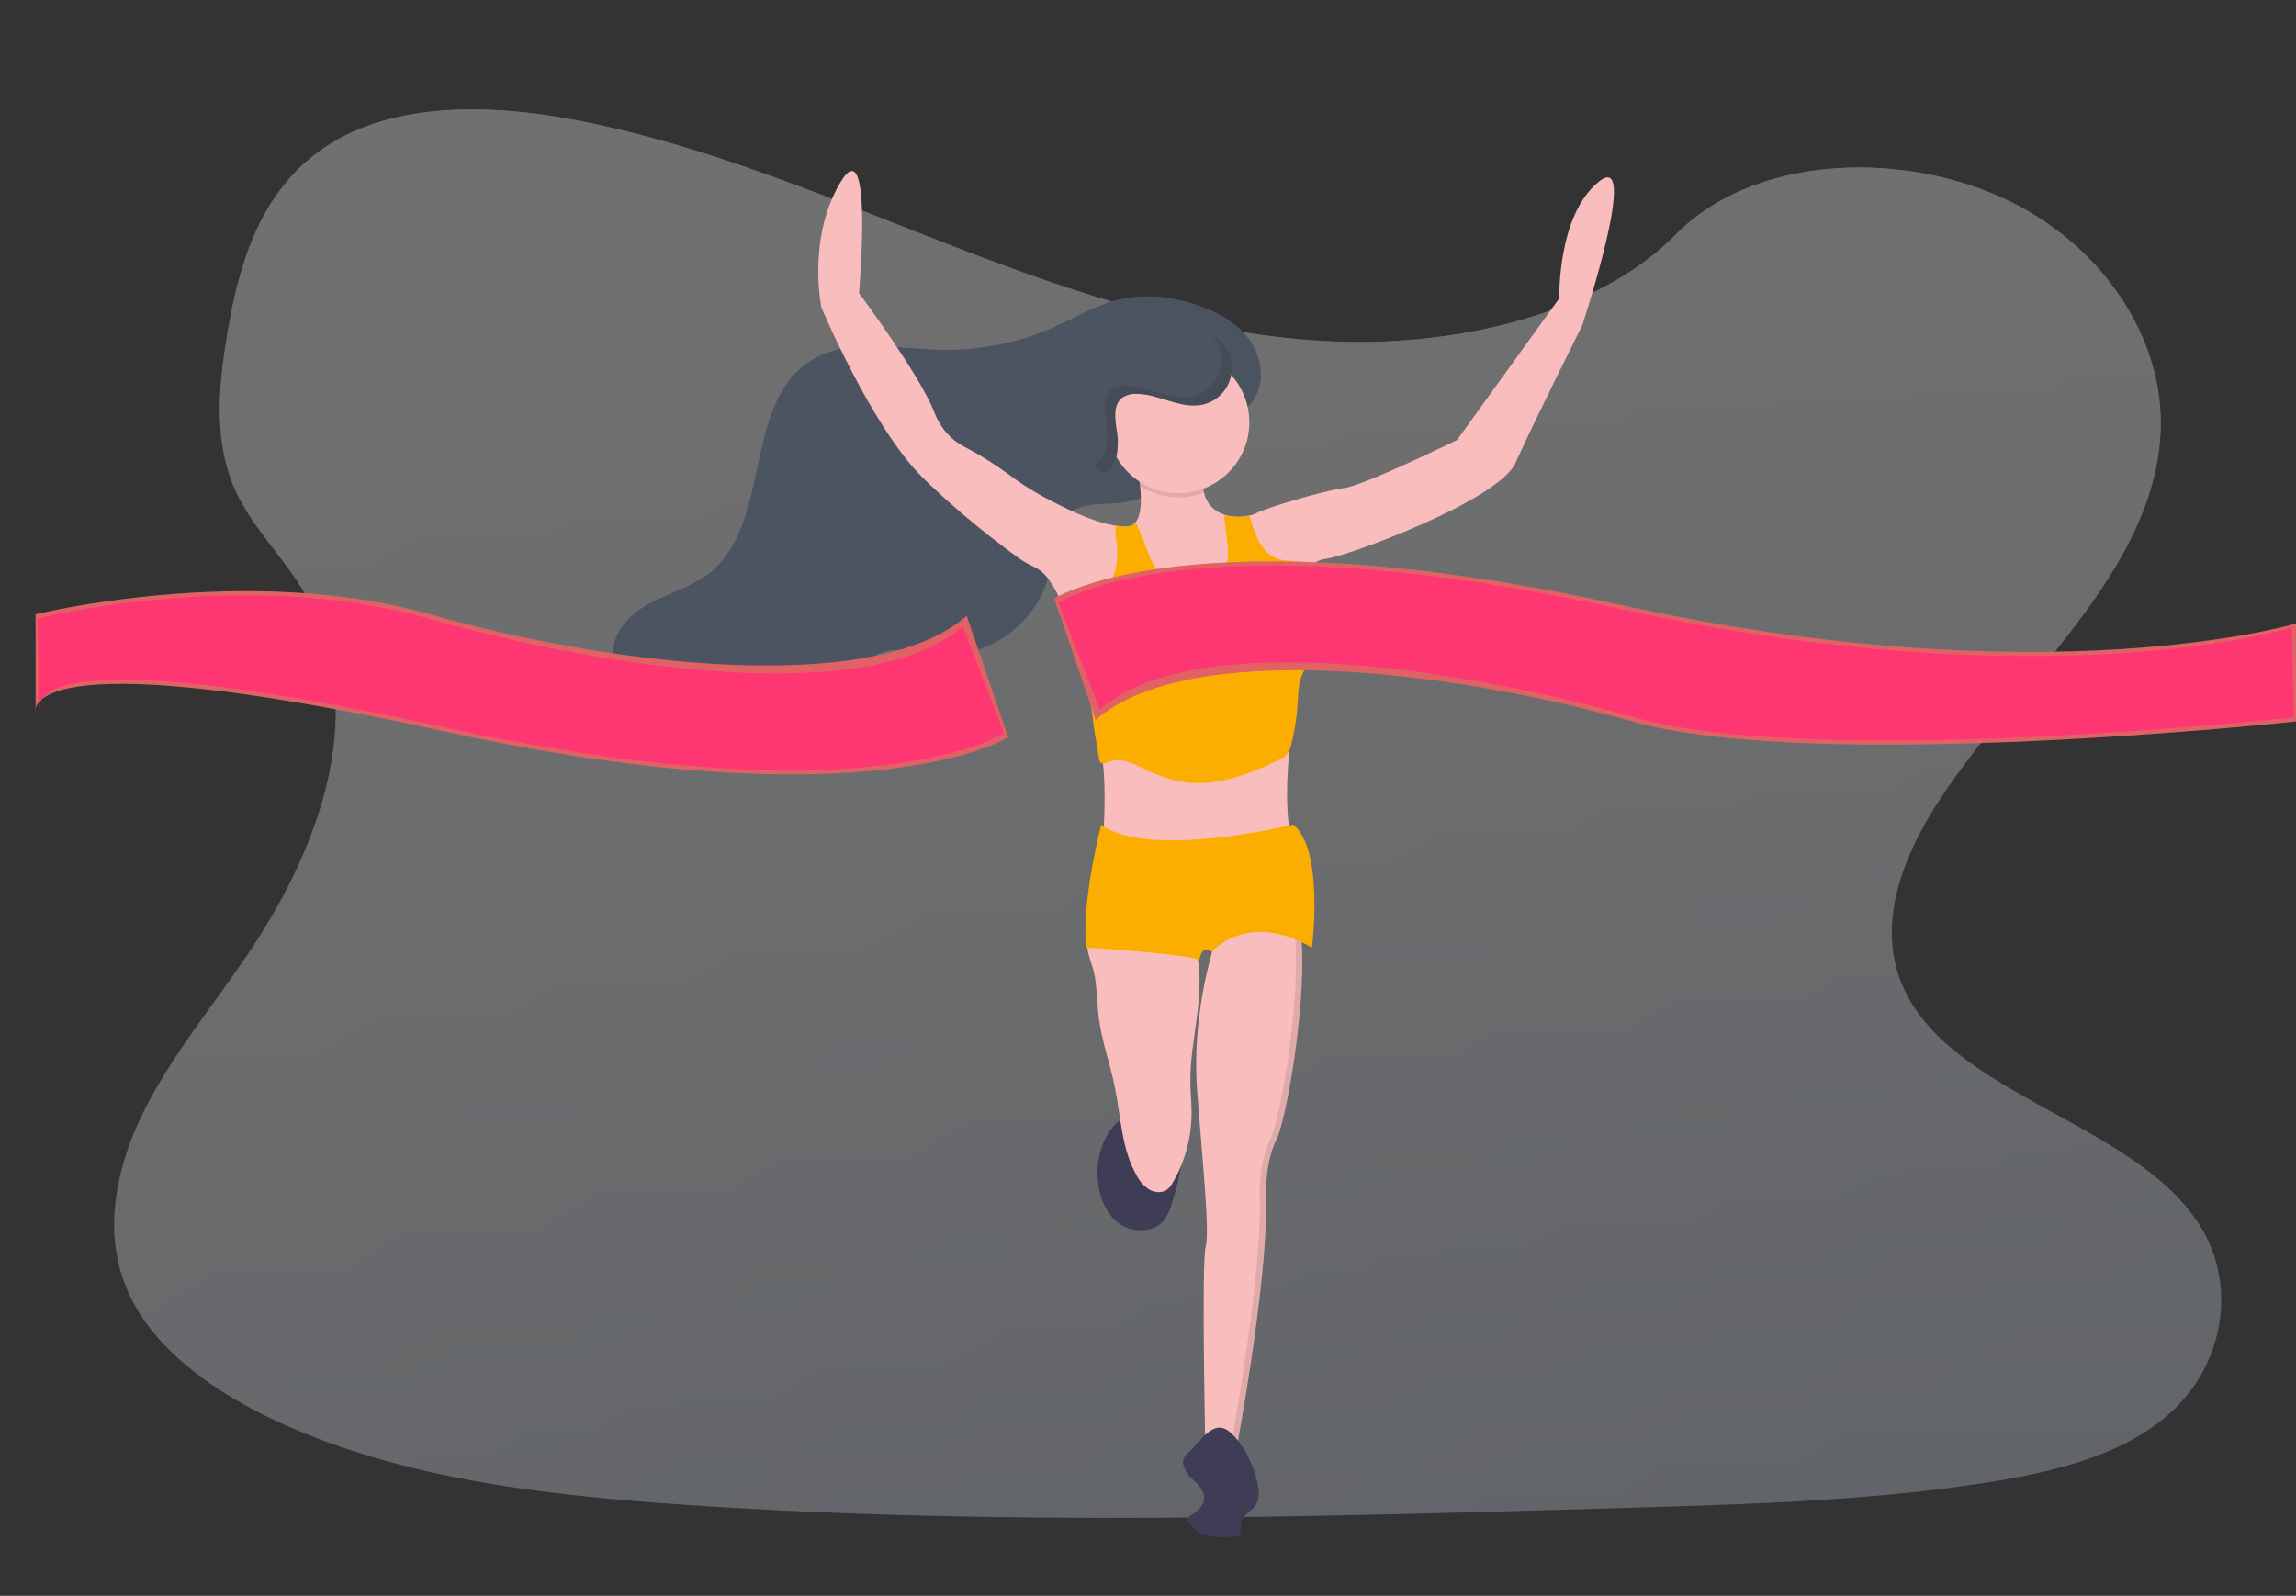
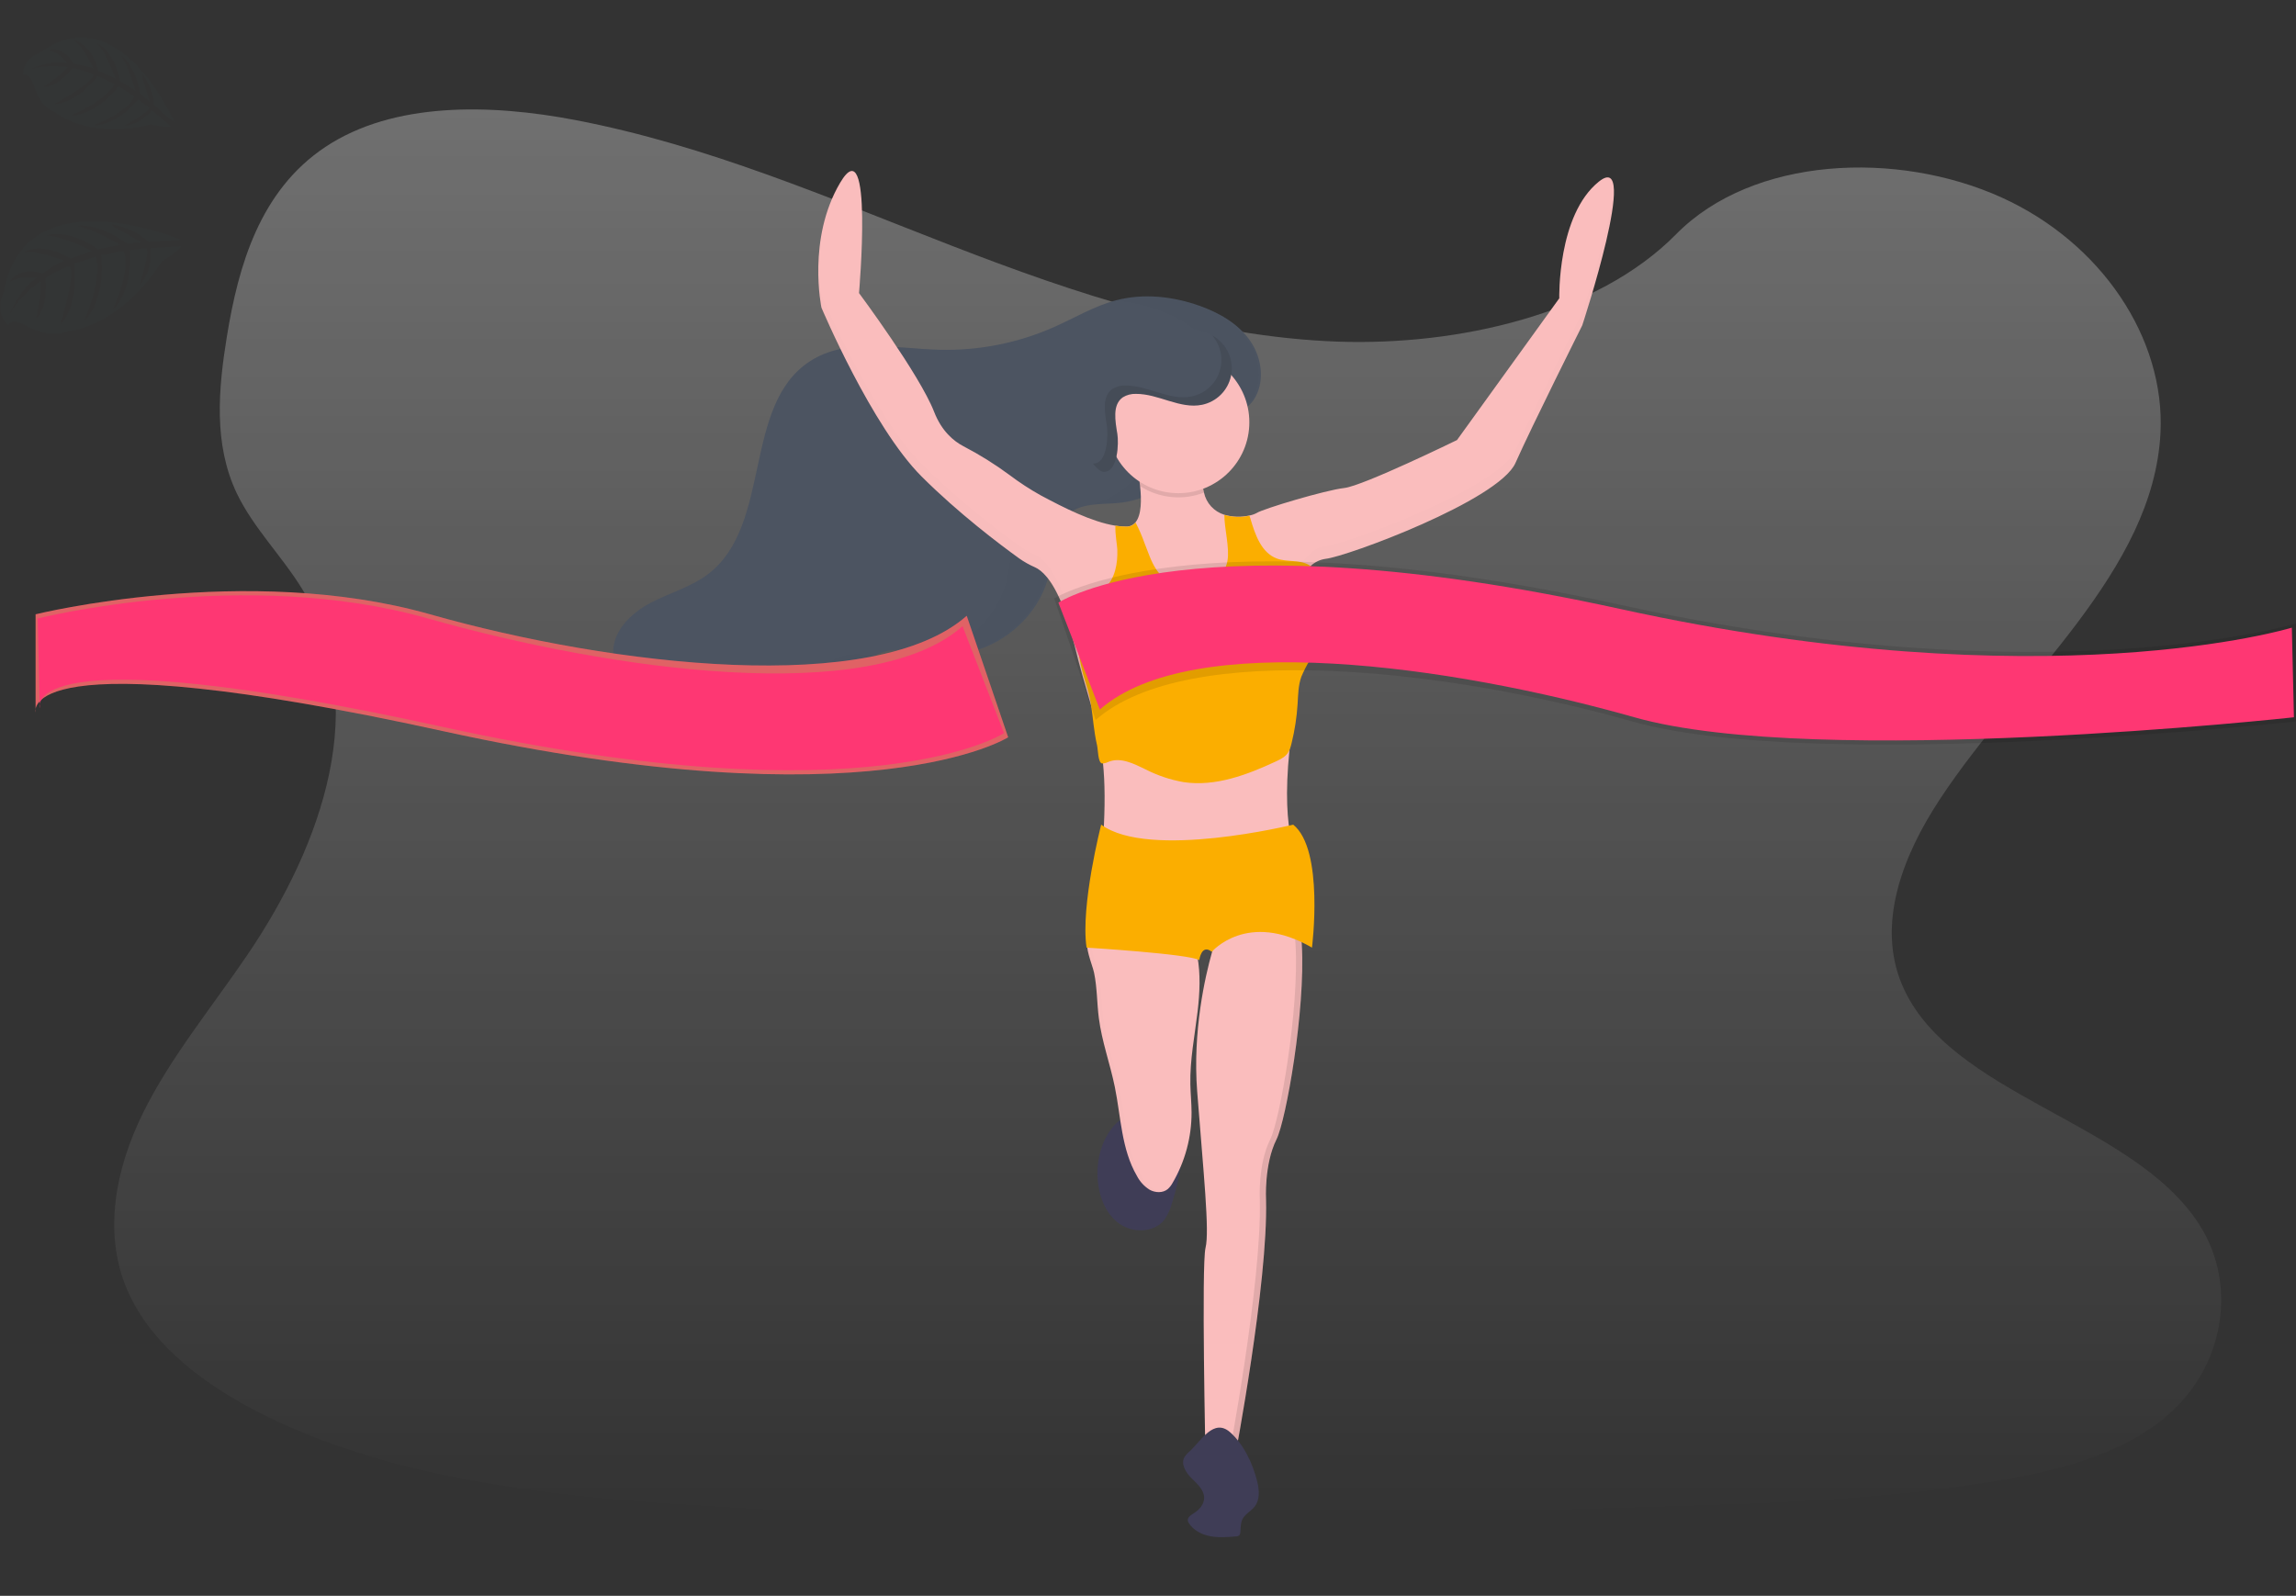
<svg xmlns="http://www.w3.org/2000/svg" width="492" height="342" viewBox="0 0 492 342" fill="none">
  <rect x="0" y="0" width="492" height="342" fill="#333333" stroke="none" />
  <g clip-path="url(#clip0)">
    <g opacity="0.3">
-       <path d="M286.782 73.22C257.837 72.193 230.27 62.86 203.964 52.67C177.658 42.48 151.567 31.142 123.316 25.732C105.145 22.252 84.362 21.761 69.725 31.491C55.632 40.872 51.08 57.022 48.633 72.023C46.791 83.307 45.708 95.181 50.753 105.747C54.259 113.082 60.476 119.247 64.778 126.274C79.747 150.719 69.165 180.865 52.949 204.734C45.346 215.934 36.513 226.624 30.641 238.534C24.769 250.444 22.054 264.109 27.193 276.269C32.282 288.331 44.416 297.373 57.56 303.739C84.255 316.668 115.699 320.371 146.384 322.466C214.286 327.108 282.547 325.097 350.628 323.087C375.825 322.341 401.129 321.586 425.915 317.695C439.68 315.533 453.889 312.102 463.884 303.824C476.568 293.312 479.712 275.51 471.21 262.331C456.952 240.223 417.543 234.732 407.565 211.002C402.082 197.944 407.713 183.394 415.687 171.283C432.789 145.301 461.451 122.504 462.959 92.8C463.996 72.403 450.217 51.974 428.911 42.32C406.581 32.201 375.611 33.474 359.144 50.222C342.158 67.448 312.341 74.082 286.782 73.22Z" fill="url(#paint0_linear)" />
      <path d="M286.782 73.22C257.837 72.193 230.27 62.86 203.964 52.67C177.658 42.48 151.567 31.142 123.316 25.732C105.145 22.252 84.362 21.761 69.725 31.491C55.632 40.872 51.08 57.022 48.633 72.023C46.791 83.307 45.708 95.181 50.753 105.747C54.259 113.082 60.476 119.247 64.778 126.274C79.747 150.719 69.165 180.865 52.949 204.734C45.346 215.934 36.513 226.624 30.641 238.534C24.769 250.444 22.054 264.109 27.193 276.269C32.282 288.331 44.416 297.373 57.56 303.739C84.255 316.668 115.699 320.371 146.384 322.466C214.286 327.108 282.547 325.097 350.628 323.087C375.825 322.341 401.129 321.586 425.915 317.695C439.68 315.533 453.889 312.102 463.884 303.824C476.568 293.312 479.712 275.51 471.21 262.331C456.952 240.223 417.543 234.732 407.565 211.002C402.082 197.944 407.713 183.394 415.687 171.283C432.789 145.301 461.451 122.504 462.959 92.8C463.996 72.403 450.217 51.974 428.911 42.32C406.581 32.201 375.611 33.474 359.144 50.222C342.158 67.448 312.341 74.082 286.782 73.22Z" fill="url(#paint1_linear)" />
    </g>
    <path d="M235.221 252.804C235.498 256.378 236.875 260.077 239.774 262.186C242.672 264.294 247.282 264.254 249.496 261.422C250.24 260.358 250.786 259.171 251.111 257.915C252.976 252.027 254.299 245.585 252.256 239.755C247.645 239.456 242.3 237.289 238.839 241.095C236.044 244.196 234.899 248.672 235.221 252.804Z" fill="#3F3D56" />
    <path d="M256.624 216.786C256.011 221.982 254.969 227.155 255.077 232.386C255.117 234.405 255.331 236.407 255.336 238.435C255.344 243.701 253.955 248.876 251.311 253.432C251.032 253.967 250.66 254.449 250.211 254.852C249.151 255.71 247.554 255.639 246.365 254.982C245.202 254.26 244.258 253.236 243.632 252.02C240.3 246.32 240.206 239.391 238.887 232.927C237.876 227.981 236.105 223.188 235.466 218.184C235.05 214.964 235.112 211.68 234.45 208.499C234.249 207.539 233.686 206.096 233.314 204.68C232.975 203.415 232.787 202.174 233.136 201.32C233.847 199.574 236.177 200.253 237.693 200.36C243.032 200.755 248.393 200.742 253.73 200.32C254.258 200.279 254.857 200.257 255.229 200.632C255.391 200.822 255.512 201.042 255.586 201.28C256.011 202.442 256.336 203.637 256.557 204.854C257.295 208.745 257.089 212.824 256.624 216.786Z" fill="#FABDBD" />
    <g opacity="0.1">
      <path opacity="0.1" d="M254.565 200.319C254.29 200.29 254.012 200.29 253.737 200.319C251.179 200.524 248.617 200.627 246.059 200.64C248.894 200.646 251.729 200.539 254.565 200.319Z" fill="black" />
      <path opacity="0.1" d="M247.267 254.981C246.105 254.259 245.16 253.235 244.534 252.019C241.202 246.319 241.108 239.39 239.789 232.926C238.778 227.981 237.007 223.187 236.368 218.184C235.952 214.963 236.015 211.679 235.353 208.499C235.151 207.538 234.588 206.095 234.217 204.679C233.877 203.415 233.689 202.173 234.038 201.32C234.186 200.97 234.435 200.672 234.754 200.465C235.073 200.258 235.447 200.151 235.827 200.158C234.695 200.082 233.591 200.216 233.143 201.32C232.795 202.173 232.982 203.415 233.322 204.679C233.693 206.095 234.257 207.538 234.458 208.499C235.12 211.679 235.057 214.963 235.473 218.184C236.113 223.192 237.884 227.985 238.895 232.926C240.214 239.39 240.308 246.328 243.64 252.019C244.266 253.235 245.21 254.259 246.372 254.981C247.086 255.376 247.905 255.541 248.716 255.455C248.208 255.388 247.716 255.228 247.267 254.981Z" fill="black" />
    </g>
    <path d="M273.534 244.184C270.851 249.545 271.298 257.139 271.298 257.139C271.745 275.009 264.589 312.534 264.589 312.534H258.328C258.328 312.534 257.434 270.988 258.328 267.414C259.223 263.84 257.881 251.332 256.539 233.909C255.542 220.954 258.257 209.214 259.715 204.063C260.215 202.276 260.564 201.298 260.564 201.298C260.564 201.298 270.851 186.109 276.664 193.256C278.006 194.918 278.717 198.273 278.963 202.508C279.759 216.482 275.591 240.07 273.534 244.184Z" fill="#FABDBD" />
    <path opacity="0.1" d="M278.962 202.509C278.716 198.274 278.014 194.914 276.663 193.257C275.366 191.667 273.845 191.184 272.271 191.394C273.491 191.596 274.585 192.264 275.321 193.257C276.663 194.919 277.374 198.274 277.62 202.509C278.416 216.483 274.248 240.07 272.191 244.185C269.507 249.545 269.955 257.14 269.955 257.14C270.402 275.009 263.246 312.535 263.246 312.535H264.588C264.588 312.535 271.743 275.009 271.296 257.14C271.296 257.14 270.849 249.545 273.532 244.185C275.59 240.07 279.758 216.483 278.962 202.509Z" fill="black" />
    <path d="M255.074 310.904C254.574 311.296 254.142 311.767 253.795 312.298C252.994 313.808 254.13 315.613 255.347 316.815C256.563 318.016 258.03 319.303 258.03 321.014C258.03 322.39 256.988 323.569 255.821 324.302C255.195 324.695 254.408 325.195 254.537 325.937C254.583 326.124 254.663 326.302 254.774 326.46C255.776 327.992 257.552 328.89 259.35 329.229C261.147 329.569 263.003 329.421 264.833 329.274C265.107 329.284 265.374 329.191 265.584 329.015C265.716 328.837 265.787 328.62 265.785 328.398C265.875 327.451 265.817 326.451 266.232 325.597C266.814 324.431 268.151 323.837 268.916 322.792C269.989 321.362 269.842 319.374 269.435 317.637C268.54 313.853 266.55 309.537 263.562 306.915C260.101 303.904 257.386 308.729 255.074 310.904Z" fill="#3F3D56" />
    <path d="M268.624 85.726C271.119 82.001 270.471 76.792 267.922 73.084C265.372 69.376 261.276 67.044 257.05 65.538C251.352 63.51 245.068 62.818 239.214 64.341C234.554 65.552 230.368 68.085 225.976 70.041C218.206 73.504 209.758 75.183 201.253 74.956C191.812 74.692 181.468 72.275 173.548 77.43C159.048 86.852 165.497 112.495 151.781 122.997C148.082 125.83 143.427 127.067 139.312 129.251C135.198 131.436 131.298 135.238 131.396 139.893C131.441 142.126 132.425 144.257 133.632 146.147C138.776 154.291 148.391 159.33 158.02 159.236C167.649 159.142 177.045 154.027 182.595 146.156C183.986 144.186 185.211 141.992 187.228 140.679C191.253 138.043 196.557 139.888 201.361 140.281C212.054 141.152 222.752 133.134 224.88 122.613C225.775 118.123 225.618 112.758 229.236 109.939C232.157 107.665 236.267 108.152 239.97 107.764C246.741 107.062 252.085 102.85 255.762 97.346C257.448 94.822 257.644 91.806 259.943 89.818C262.421 87.634 266.254 89.246 268.624 85.726Z" fill="#4C5461" />
    <g opacity="0.1">
-       <path opacity="0.1" d="M192.308 75.82C196.23 75.928 200.152 75.628 204.012 74.927C202.948 74.958 201.874 74.958 200.805 74.927C193.395 74.721 185.43 73.193 178.516 75.034C183.077 75.079 187.796 75.695 192.308 75.82Z" fill="black" />
      <path opacity="0.1" d="M178.274 141.57C176.257 142.883 175.031 145.077 173.64 147.047C169.365 153.041 163.117 157.344 155.988 159.203C156.512 159.225 157.035 159.238 157.563 159.234C167.2 159.14 176.588 154.025 182.138 146.154C183.529 144.183 184.754 141.99 186.771 140.677L187.12 140.462C183.962 140.029 180.863 139.877 178.274 141.57Z" fill="black" />
      <path opacity="0.1" d="M267.468 73.072C264.923 69.382 260.822 67.032 256.596 65.527C250.898 63.498 244.615 62.806 238.761 64.329C238.626 64.361 238.497 64.401 238.367 64.437C241.69 64.622 244.969 65.29 248.099 66.42C252.325 67.926 256.426 70.275 258.971 73.965C261.516 77.656 262.169 82.9 259.673 86.608C257.303 90.142 253.47 88.529 250.961 90.704C248.662 92.692 248.465 95.708 246.779 98.232C243.618 102.954 239.217 106.72 233.738 108.149C235.621 107.926 237.607 107.953 239.485 107.756C246.256 107.055 251.601 102.842 255.277 97.338C256.963 94.814 257.16 91.799 259.458 89.811C261.967 87.635 265.8 89.248 268.17 85.715C270.67 81.989 270.022 76.762 267.468 73.072Z" fill="black" />
      <path opacity="0.1" d="M230.991 108.651C227.31 109.035 223.2 108.553 220.258 110.827C216.64 113.646 216.814 119.011 215.902 123.501C214.332 131.35 207.954 137.823 200.383 140.231L200.915 140.28C211.608 141.151 222.306 133.132 224.435 122.612C225.329 118.122 225.173 112.757 228.791 109.938C229.622 109.317 230.565 108.862 231.568 108.598C231.367 108.602 231.183 108.633 230.991 108.651Z" fill="black" />
    </g>
    <path d="M339.054 69.732C339.054 69.732 328.32 91.176 324.742 99.217C321.164 107.258 288.517 119.32 284.045 119.767C282.845 119.931 281.728 120.469 280.851 121.303C278.324 123.537 276.889 127.361 276.889 127.361C276.889 127.361 278.678 139.423 276.442 159.526C276.397 159.914 276.357 160.303 276.321 160.678C274.371 179.807 278.454 184.319 278.454 184.319C278.454 184.319 235.073 200.849 236.415 179.405C236.835 172.655 236.773 167.723 236.357 163.6C235.901 159.379 235.042 155.211 233.789 151.154C232.73 147.451 231.464 143.39 230.154 137.859C229.523 135.1 228.692 132.39 227.667 129.751C227.636 129.671 227.604 129.59 227.577 129.514C225.341 123.97 223.105 122.179 221.826 121.598C220.618 121.073 219.468 120.427 218.391 119.668C214.259 116.689 205.391 110.01 197.492 102.121C186.759 91.399 176.026 65.935 176.026 65.935C176.026 65.935 172.895 51.193 180.051 39.131C187.206 27.069 184.076 62.808 184.076 62.808C184.076 62.808 197.045 80.231 200.176 88.272C201.786 92.409 204.344 94.526 206.437 95.625C209.895 97.423 213.206 99.49 216.339 101.808C218.456 103.406 220.681 104.857 222.998 106.15C227.998 108.83 233.986 111.855 238.977 112.65C239.756 112.779 240.545 112.846 241.334 112.851C241.709 112.863 242.081 112.789 242.422 112.634C242.764 112.479 243.065 112.247 243.302 111.958C244.644 110.381 244.612 106.985 244.304 104.193C244.139 102.747 243.894 101.311 243.57 99.891C243.57 99.891 258.105 90.733 257.658 101.902C257.589 103.136 257.703 104.373 257.998 105.574C258.236 106.676 258.762 107.695 259.524 108.527C260.285 109.359 261.254 109.974 262.332 110.309C264.077 110.82 265.924 110.88 267.698 110.483C268.252 110.389 268.786 110.206 269.282 109.943C270.623 109.049 284.04 105.029 288.065 104.582C292.09 104.135 312.215 94.307 312.215 94.307L334.13 63.929C334.13 63.929 333.682 46.06 342.627 38.912C351.571 31.765 339.054 69.732 339.054 69.732Z" fill="#FABDBD" />
    <g opacity="0.1">
      <path opacity="0.1" d="M276.319 158.001C275.928 161.591 275.757 165.201 275.805 168.812C275.849 166.453 276.006 163.759 276.319 160.681C276.355 160.306 276.395 159.917 276.44 159.529C277.222 152.649 277.596 145.729 277.558 138.805C277.489 144.834 277.116 150.856 276.44 156.848C276.413 157.237 276.355 157.626 276.319 158.001Z" fill="black" />
      <path opacity="0.1" d="M244.033 99.609C243.734 99.784 243.586 99.891 243.586 99.891C244.021 101.802 244.308 103.743 244.445 105.698C244.535 103.66 244.397 101.617 244.033 99.609Z" fill="black" />
      <path opacity="0.1" d="M184.285 60.383C184.505 57.256 184.831 51.65 184.768 46.664C184.692 53.329 184.098 60.129 184.098 60.129L184.285 60.383Z" fill="black" />
      <path opacity="0.1" d="M236.445 178.887C236.445 179.061 236.445 179.235 236.413 179.409C235.072 200.853 278.453 184.323 278.453 184.323C277.946 183.639 277.563 182.871 277.321 182.054C270.787 184.377 237.952 195.179 236.445 178.887Z" fill="black" />
      <path opacity="0.1" d="M339.051 67.055C339.051 67.055 328.318 88.498 324.74 96.539C321.162 104.58 288.515 116.642 284.042 117.089C282.843 117.253 281.725 117.791 280.849 118.626C278.322 120.859 276.887 124.683 276.887 124.683C276.887 124.683 276.994 125.412 277.124 126.796C277.625 125.648 278.913 123.013 280.849 121.306C281.725 120.471 282.843 119.934 284.042 119.769C288.515 119.323 321.162 107.261 324.74 99.22C328.318 91.178 339.051 69.735 339.051 69.735C339.051 69.735 346.614 46.795 345.782 39.934C345.093 48.725 339.051 67.055 339.051 67.055Z" fill="black" />
      <path opacity="0.1" d="M236.356 160.924C235.901 156.703 235.041 152.535 233.789 148.478C232.729 144.775 231.463 140.714 230.153 135.184C229.522 132.424 228.691 129.714 227.666 127.075C227.635 126.995 227.604 126.915 227.577 126.839C225.341 121.295 223.105 119.503 221.826 118.922C220.618 118.398 219.467 117.751 218.391 116.993C214.258 114.013 205.39 107.334 197.492 99.445C186.758 88.723 176.025 63.26 176.025 63.26C175.628 61.11 175.407 58.931 175.363 56.746C175.254 59.825 175.476 62.908 176.025 65.94C176.025 65.94 186.758 91.404 197.492 102.125C205.39 110.015 214.258 116.693 218.391 119.673C219.475 120.433 220.635 121.08 221.852 121.603C223.127 122.184 225.359 123.975 227.604 129.519C227.631 129.595 227.662 129.675 227.693 129.756C228.713 132.395 229.54 135.105 230.166 137.864C231.477 143.395 232.742 147.455 233.802 151.159C235.055 155.216 235.914 159.384 236.369 163.605C236.557 165.472 236.669 167.505 236.7 169.792C236.755 166.832 236.64 163.871 236.356 160.924Z" fill="black" />
    </g>
    <path d="M280.647 141.516C279.964 142.644 279.366 143.82 278.858 145.037C278.182 146.913 278.178 148.954 278.053 150.942C277.874 153.732 277.449 156.501 276.783 159.216C276.675 159.716 276.525 160.206 276.335 160.681C276.202 161.001 276.026 161.301 275.812 161.575C275.574 161.866 275.293 162.12 274.98 162.33C274.5 162.649 273.993 162.926 273.464 163.156C267.239 166.06 260.45 168.624 253.656 167.623C250.785 167.122 248.005 166.188 245.414 164.854C242.954 163.661 240.173 162.245 237.623 163.236C237.232 163.435 236.81 163.566 236.376 163.625C236.292 163.627 236.208 163.619 236.125 163.603C235.284 163.442 235.284 160.61 235.092 159.774C234.359 156.567 234.247 153.967 233.808 151.179C233.576 149.638 233.215 148.118 232.731 146.636C230.942 141.23 230.401 135.467 230.401 129.803C230.401 129.521 228.388 129.803 227.717 129.776C227.547 129.776 227.453 129.749 227.494 129.691C227.532 129.636 227.577 129.585 227.628 129.539C227.862 129.349 228.135 129.214 228.428 129.142L228.956 128.985C231.72 128.204 234.77 127.877 236.836 125.934C238.983 123.928 239.52 120.725 239.426 117.795C239.399 116.852 238.938 114.565 239.014 112.666C239.793 112.795 240.581 112.862 241.371 112.867C241.746 112.879 242.118 112.805 242.459 112.65C242.801 112.495 243.102 112.264 243.339 111.974C244.085 113.417 244.731 114.909 245.271 116.441C246.031 118.308 246.613 120.274 247.726 121.963C249.515 124.715 252.816 126.524 256.098 126.247C259.381 125.97 262.436 123.45 263.021 120.216C263.536 117.379 262.342 113.296 262.368 110.348C264.114 110.859 265.96 110.919 267.735 110.522C267.811 110.704 267.875 110.89 267.928 111.08C268.934 114.529 270.275 118.487 273.652 119.711C275.835 120.497 278.415 119.908 280.432 121.051C280.587 121.14 280.736 121.239 280.879 121.346C281.345 121.692 281.746 122.117 282.064 122.602C282.893 123.968 283.385 125.511 283.5 127.105C284.016 132.086 283.022 137.107 280.647 141.516Z" fill="#FBAE00" />
    <path opacity="0.1" d="M257.998 105.572C255.767 106.431 253.365 106.754 250.986 106.514C248.607 106.274 246.318 105.479 244.304 104.192C244.139 102.745 243.894 101.309 243.57 99.89C243.57 99.89 258.105 90.732 257.658 101.9C257.589 103.134 257.703 104.372 257.998 105.572Z" fill="black" />
    <path d="M252.51 105.694C260.908 105.694 267.716 98.894 267.716 90.505C267.716 82.117 260.908 75.316 252.51 75.316C244.113 75.316 237.305 82.117 237.305 90.505C237.305 98.894 244.113 105.694 252.51 105.694Z" fill="#FABDBD" />
-     <path d="M225.902 128.256C225.902 128.256 255.419 109.494 347.101 129.597C438.783 149.7 492.003 133.617 492.003 133.617V154.614C492.003 154.614 389.141 165.782 349.785 154.614C310.428 143.445 254.404 137.003 234.784 154.297L225.902 128.256Z" fill="#F86D70" />
    <path opacity="0.1" d="M225.902 128.256C225.902 128.256 255.419 109.494 347.101 129.597C438.783 149.7 492.003 133.617 492.003 133.617V154.614C492.003 154.614 389.141 165.782 349.785 154.614C310.428 143.445 254.404 137.003 234.784 154.297L225.902 128.256Z" fill="black" />
    <path d="M226.797 129.151C226.797 129.151 255.419 110.388 347.101 130.491C438.783 150.594 491.109 134.512 491.109 134.512L491.556 153.721C491.556 153.721 389.588 164.89 350.232 153.721C310.876 142.553 255.299 134.771 235.679 152.064L226.797 129.151Z" fill="#FE3773" />
    <path d="M216.037 158.008C216.037 158.008 186.52 176.771 94.838 156.668C3.157 136.565 7.629 152.648 7.629 152.648V131.651C7.629 131.651 52.799 120.483 92.155 131.651C131.511 142.82 187.536 149.261 207.155 131.968L216.037 158.008Z" fill="#F86D70" />
    <path opacity="0.1" d="M216.037 158.008C216.037 158.008 186.52 176.771 94.838 156.668C3.157 136.565 7.629 152.648 7.629 152.648V131.651C7.629 131.651 52.799 120.483 92.155 131.651C131.511 142.82 187.536 149.261 207.155 131.968L216.037 158.008Z" fill="black" />
    <path d="M215.145 157.116C215.145 157.116 186.522 175.879 94.84 155.776C3.159 135.673 8.525 151.755 8.525 151.755L8.078 132.546C8.078 132.546 52.354 121.377 91.71 132.546C131.066 143.714 186.643 151.496 206.263 134.203L215.145 157.116Z" fill="#FE3773" />
    <path d="M239.434 93.021C238.987 90.233 238.298 86.722 240.632 85.127C241.465 84.623 242.428 84.374 243.401 84.412C248.235 84.363 252.855 87.727 257.596 86.744C259.105 86.428 260.49 85.684 261.585 84.6C262.68 83.517 263.439 82.14 263.769 80.636C264.1 79.132 263.989 77.565 263.449 76.123C262.909 74.681 261.964 73.425 260.726 72.507C258.861 71.122 256.505 70.621 254.224 70.152C248.226 68.919 241.965 67.691 236.044 69.259C230.123 70.827 224.711 76.13 225.185 82.214C225.409 85.127 226.894 87.772 228.446 90.255C229.626 92.141 234.224 100.977 236.455 101.111C239.604 101.294 239.743 94.843 239.434 93.021Z" fill="#4C5461" />
    <path d="M277.113 176.727C277.113 176.727 246.254 184.321 235.968 176.727C235.968 176.727 231.495 194.149 232.837 203.084C232.837 203.084 254.751 204.424 256.987 205.764C256.987 205.764 257.435 202.19 259.671 203.977C259.671 203.977 267.274 195.043 281.138 203.084C281.138 203.084 283.821 182.087 277.113 176.727Z" fill="#FBAE00" />
    <path opacity="0.1" d="M260.733 72.508C260.414 72.278 260.081 72.069 259.735 71.883C260.658 72.931 261.29 74.202 261.566 75.57C261.843 76.939 261.755 78.355 261.312 79.679C260.869 81.003 260.086 82.187 259.041 83.113C257.996 84.04 256.725 84.676 255.357 84.959C250.616 85.942 245.997 82.578 241.162 82.627C240.189 82.589 239.226 82.837 238.394 83.341C236.059 84.936 236.743 88.448 237.191 91.235C237.486 93.058 237.365 99.509 234.226 99.335H234.172C235.035 100.384 235.84 101.095 236.462 101.122C239.592 101.296 239.722 94.867 239.427 93.022C238.98 90.235 238.295 86.723 240.63 85.129C241.462 84.624 242.425 84.376 243.398 84.414C248.233 84.365 252.853 87.728 257.593 86.746C259.102 86.43 260.487 85.685 261.582 84.602C262.678 83.518 263.436 82.142 263.767 80.638C264.097 79.134 263.986 77.567 263.446 76.124C262.907 74.682 261.961 73.427 260.724 72.508H260.733Z" fill="black" />
    <g opacity="0.1">
      <path opacity="0.1" d="M38.621 51.29C38.621 51.29 5.182 37.245 0.799 62.574C0.799 62.574 -1.487 66.519 1.693 69.78C1.693 69.78 2.377 68.034 5.611 69.843C6.765 70.477 7.99 70.973 9.26 71.321C10.977 71.794 12.801 71.697 14.457 71.044C14.457 71.044 25.454 70.45 34.703 56.079C34.703 56.079 38.666 53.631 38.867 52.715L32.239 53.162C32.239 53.162 32.744 58.009 30.003 60.917C30.003 60.917 32.44 53.398 31.268 53.184C31.031 53.139 27.767 53.573 27.767 53.573C27.767 53.573 28.612 61.998 24.189 66.358C24.189 66.358 28.294 57.785 26.505 53.725L21.617 54.667C21.617 54.667 22.959 63.53 18.12 68.69C18.12 68.69 22.096 59.577 20.562 54.944L15.875 56.517C15.875 56.517 17.006 65.192 12.959 69.472C12.959 69.472 16.492 58.478 14.828 56.963C14.828 56.963 10.615 58.67 9.712 59.644C9.712 59.644 10.383 65.898 7.807 68.132C7.807 68.132 9.39 60.537 8.607 60.225C8.607 60.225 3.71 63.906 2.221 67.082C2.221 67.082 4.081 62.23 7.99 59.487C7.99 59.487 4.707 58.934 2.176 60.305C2.176 60.305 3.871 57.084 9.175 58.612C9.175 58.612 13.106 55.896 13.893 55.931C13.893 55.931 8.876 53.698 5.249 53.97C5.249 53.97 9.135 51.737 15.123 55.471L19.793 53.783C19.793 53.783 13.312 50.463 10.061 50.477C10.061 50.477 14.381 48.81 21.009 53.456L25.79 52.478C25.79 52.478 20.423 49.195 16.805 48.431C16.805 48.431 21.148 47.747 27.172 52.255L30.445 51.978C30.445 51.978 26.483 49.65 25.284 49.083C24.086 48.516 24.14 48.145 24.14 48.145C26.992 48.64 29.651 49.917 31.818 51.835C31.818 51.835 38.59 51.705 38.621 51.29Z" fill="#07A3A3" />
    </g>
    <g opacity="0.1">
      <path opacity="0.1" d="M37.389 26.112C37.389 26.112 25.519 -1.259 8.484 11.294C8.484 11.294 4.875 12.339 4.906 16.074C4.906 16.074 6.311 15.426 7.196 18.339C7.527 19.373 7.978 20.366 8.538 21.296C9.279 22.548 10.408 23.525 11.754 24.08C11.754 24.08 18.623 29.985 32.326 26.711C32.326 26.711 36.078 27.515 36.722 27.082L32.532 23.57C32.532 23.57 30.072 26.738 26.771 26.894C26.771 26.894 32.509 23.811 31.932 23.016C31.816 22.855 29.634 21.256 29.634 21.256C29.634 21.256 25.327 26.742 20.242 26.827C20.242 26.827 27.572 24.066 28.824 20.64L25.385 18.406C25.385 18.406 21.119 24.433 15.309 24.745C15.309 24.745 22.867 21.618 24.598 17.973L20.917 16.239C20.917 16.239 16.642 22.047 11.807 22.266C11.807 22.266 20.175 17.745 20.045 15.9C20.045 15.9 16.57 14.515 15.47 14.595C15.47 14.595 12.308 18.683 9.486 18.567C9.486 18.567 14.759 14.953 14.468 14.323C14.468 14.323 9.459 13.724 6.762 14.77C6.762 14.77 10.635 12.947 14.522 13.546C14.522 13.546 12.889 11.343 10.613 10.731C10.613 10.731 13.457 9.78 15.738 13.706C15.738 13.706 19.62 14.327 20.072 14.792C20.072 14.792 18.372 10.597 16.047 8.707C16.047 8.707 19.625 9.601 21.056 15.216L24.79 16.874C24.79 16.874 22.836 11.214 20.872 9.378C20.872 9.378 24.392 10.843 25.68 17.374L29.075 19.514C29.075 19.514 27.755 14.511 26.047 12.018C26.047 12.018 29.017 14.077 30.027 20.184L32.129 21.882C32.129 21.882 31.101 18.245 30.712 17.227C30.322 16.208 30.568 16.02 30.568 16.02C31.979 17.939 32.828 20.211 33.024 22.583C33.024 22.583 37.147 26.345 37.389 26.112Z" fill="#07A3A3" />
    </g>
  </g>
  <defs>
    <linearGradient id="paint0_linear" x1="-69.999" y1="170.24" x2="120.088" y2="482.936" gradientUnits="userSpaceOnUse">
      <stop stop-color="#ECF0F5" />
      <stop offset="1" stop-color="#CCD6E6" />
    </linearGradient>
    <linearGradient id="paint1_linear" x1="250.225" y1="23.453" x2="250.225" y2="325.297" gradientUnits="userSpaceOnUse">
      <stop stop-color="white" />
      <stop offset="1" stop-color="white" stop-opacity="0" />
    </linearGradient>
    <clipPath id="clip0">
      <rect width="492" height="327" fill="white" transform="translate(0 8)" />
    </clipPath>
  </defs>
</svg>